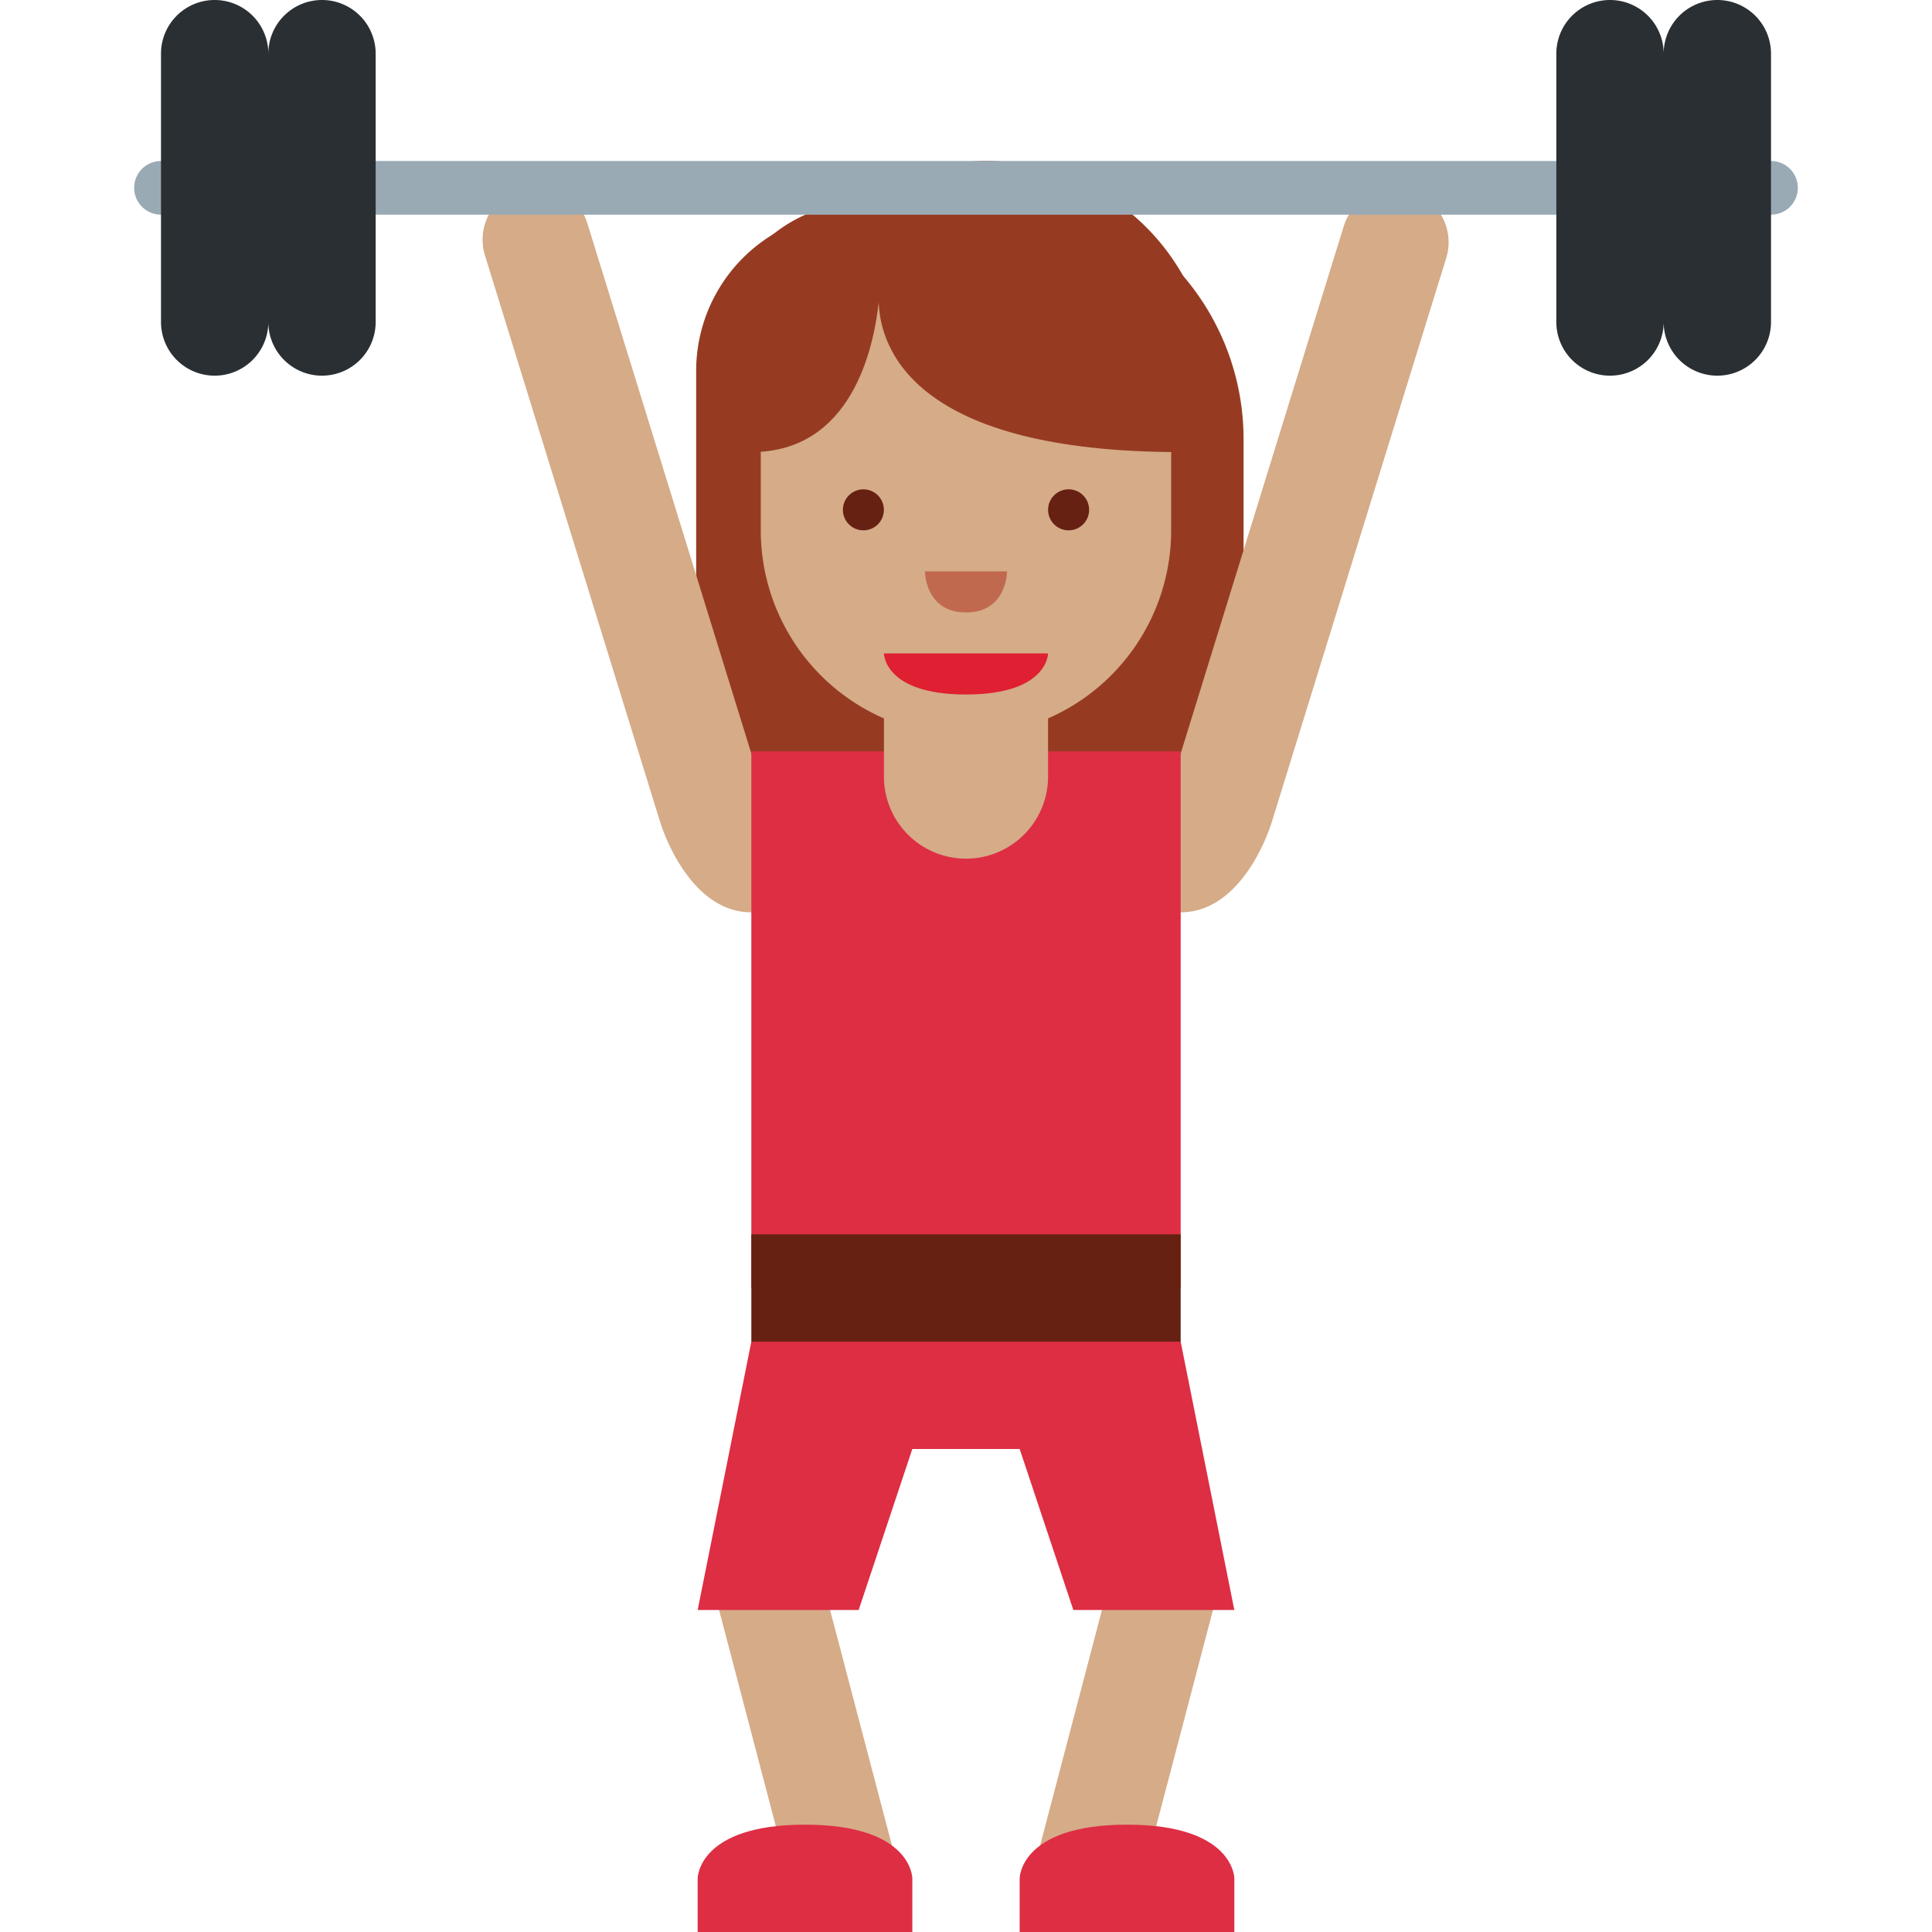
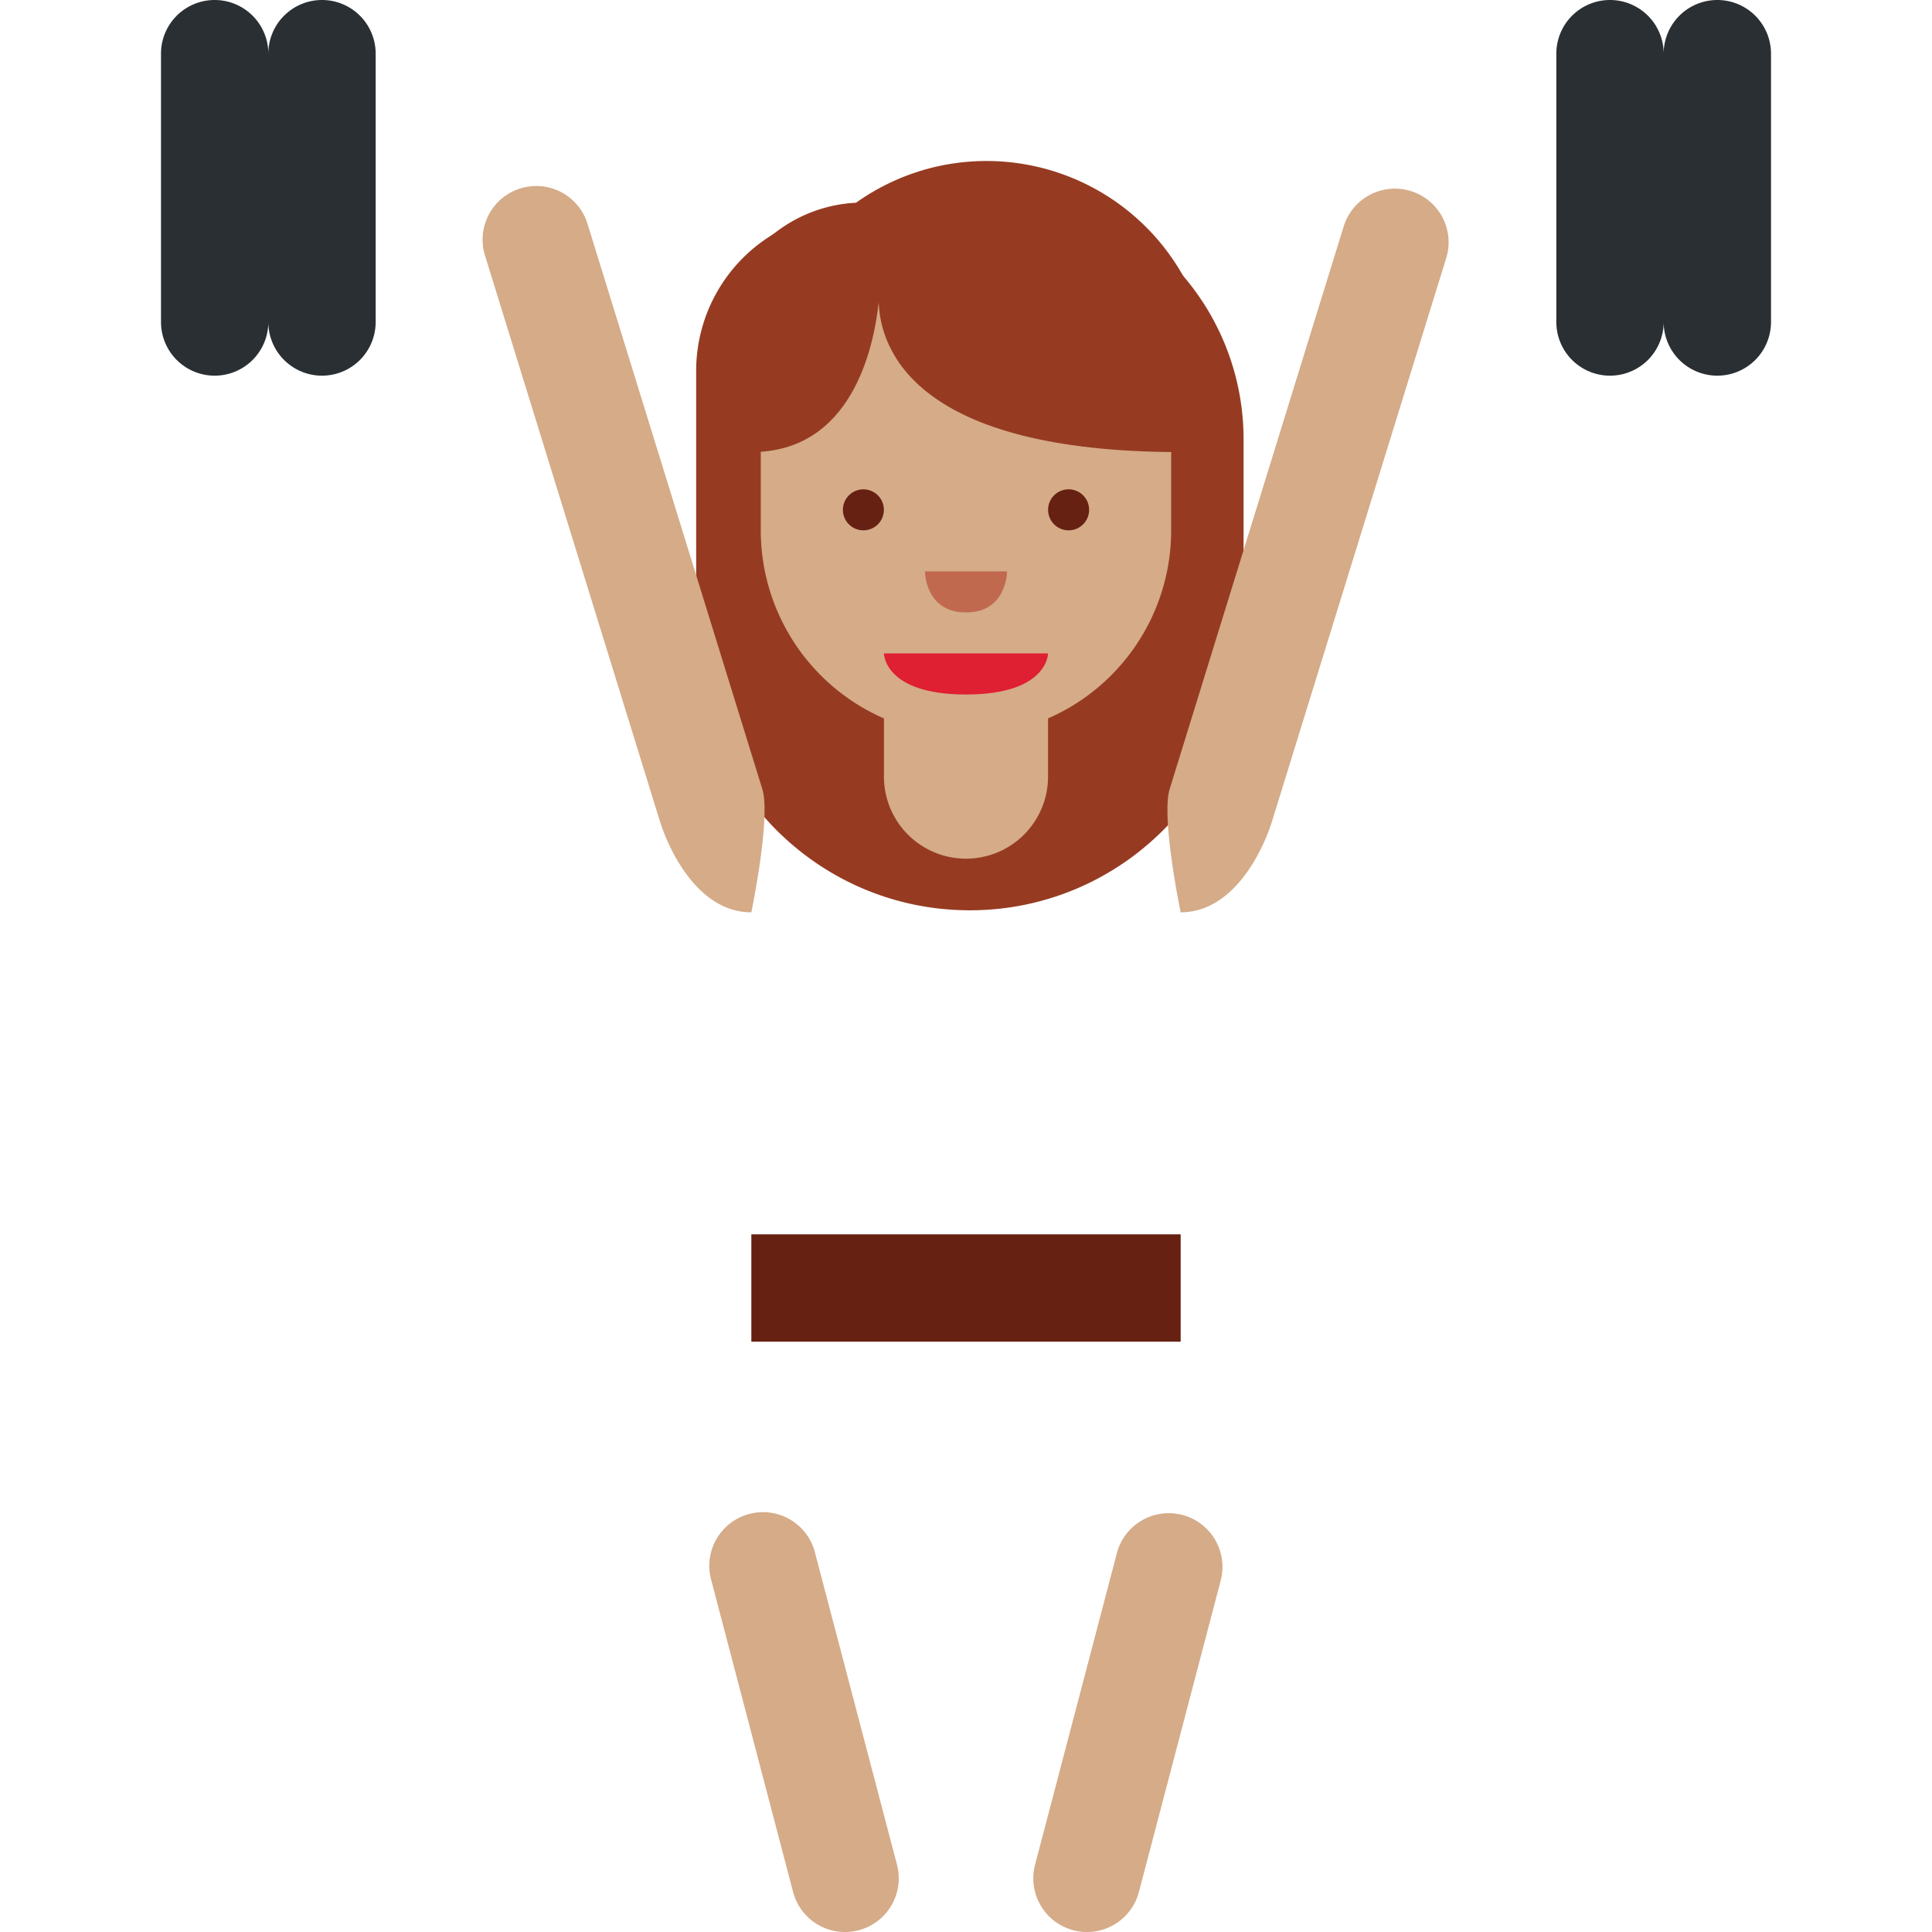
<svg xmlns="http://www.w3.org/2000/svg" viewBox="0 0 36 36">
  <path fill="#963B22" d="M18.497 3.508c-.731 0-1.421.173-2.037.472a2.975 2.975 0 0 0-3.488 2.928v5.1h.007c.078 2.748 2.326 4.954 5.093 4.954s5.015-2.206 5.093-4.954h.007V8.183a4.675 4.675 0 0 0-4.675-4.675z" />
  <path fill="#D5AB88" d="M14.778 35.254a1 1 0 0 0 1.936-.509l-1.525-5.803a1 1 0 1 0-1.934.508l1.523 5.804zm4.509-.508a1 1 0 1 0 1.935.508l1.524-5.803a1 1 0 1 0-1.935-.509l-1.524 5.804zm-5.082-20.042C14.368 15.232 14 17 14 17c-1 0-1.542-1.177-1.706-1.705L9.045 4.786a1 1 0 1 1 1.91-.591l3.25 10.509zm7.59 0C21.632 15.232 22 17 22 17c1 0 1.543-1.177 1.705-1.705l3.25-10.509a1 1 0 0 0-1.91-.591l-3.25 10.509z" />
  <path fill="#963B22" d="M18.382 3c-.907 0-1.745.29-2.432.778a2.672 2.672 0 0 0-2.539 2.663c0 1.179.005 2.664 1.559 3.217a4.193 4.193 0 0 0 3.412 1.753 4.205 4.205 0 1 0 0-8.411z" />
-   <path fill="#DD2E44" d="M19 23h-2l-3 2-1 5h3l1-3h2l1 3h3l-1-5zm-6 13v-1s0-1 2-1 2 1 2 1v1h-4zm6 0v-1s0-1 2-1 2 1 2 1v1h-4z" />
-   <path fill="#DD2E44" d="M22 14h-8v10h8V14z" />
  <path fill="#D5AB88" d="M16.471 12.412v2.059a1.529 1.529 0 1 0 3.058 0v-2.059h-3.058z" />
  <path fill="#D5AB88" d="M21.823 5.294h-7.647v4.588a3.823 3.823 0 0 0 7.647 0V5.294z" />
  <path fill="#963B22" d="M16.4 5.223H14v3.201c1.867 0 2.28-1.93 2.373-2.791.031.86.651 2.791 5.628 2.791V5.223H16.4z" />
  <path fill="#DF1F32" d="M19.529 12.176h-3.058s0 .765 1.529.765 1.529-.765 1.529-.765z" />
  <circle fill="#662113" cx="16.088" cy="9.5" r=".382" />
  <path fill="#662113" d="M20.294 9.5a.382.382 0 1 1-.764 0 .382.382 0 0 1 .764 0z" />
  <path fill="#C1694F" d="M17.235 10.647h1.53s0 .765-.765.765-.765-.765-.765-.765z" />
  <path fill="#662113" d="M14 23h8v2h-8z" />
-   <path fill="#99AAB5" d="M33.5 3.5a.5.5 0 0 1-.5.5H3a.5.5 0 0 1 0-1h30a.5.5 0 0 1 .5.5z" />
  <path fill="#292F33" d="M32 0a1 1 0 0 0-1 1 1 1 0 1 0-2 0v5a1 1 0 1 0 2 0 1 1 0 1 0 2 0V1a1 1 0 0 0-1-1zM6 0a1 1 0 0 0-1 1 1 1 0 1 0-2 0v5a1 1 0 1 0 2 0 1 1 0 1 0 2 0V1a1 1 0 0 0-1-1z" />
</svg>